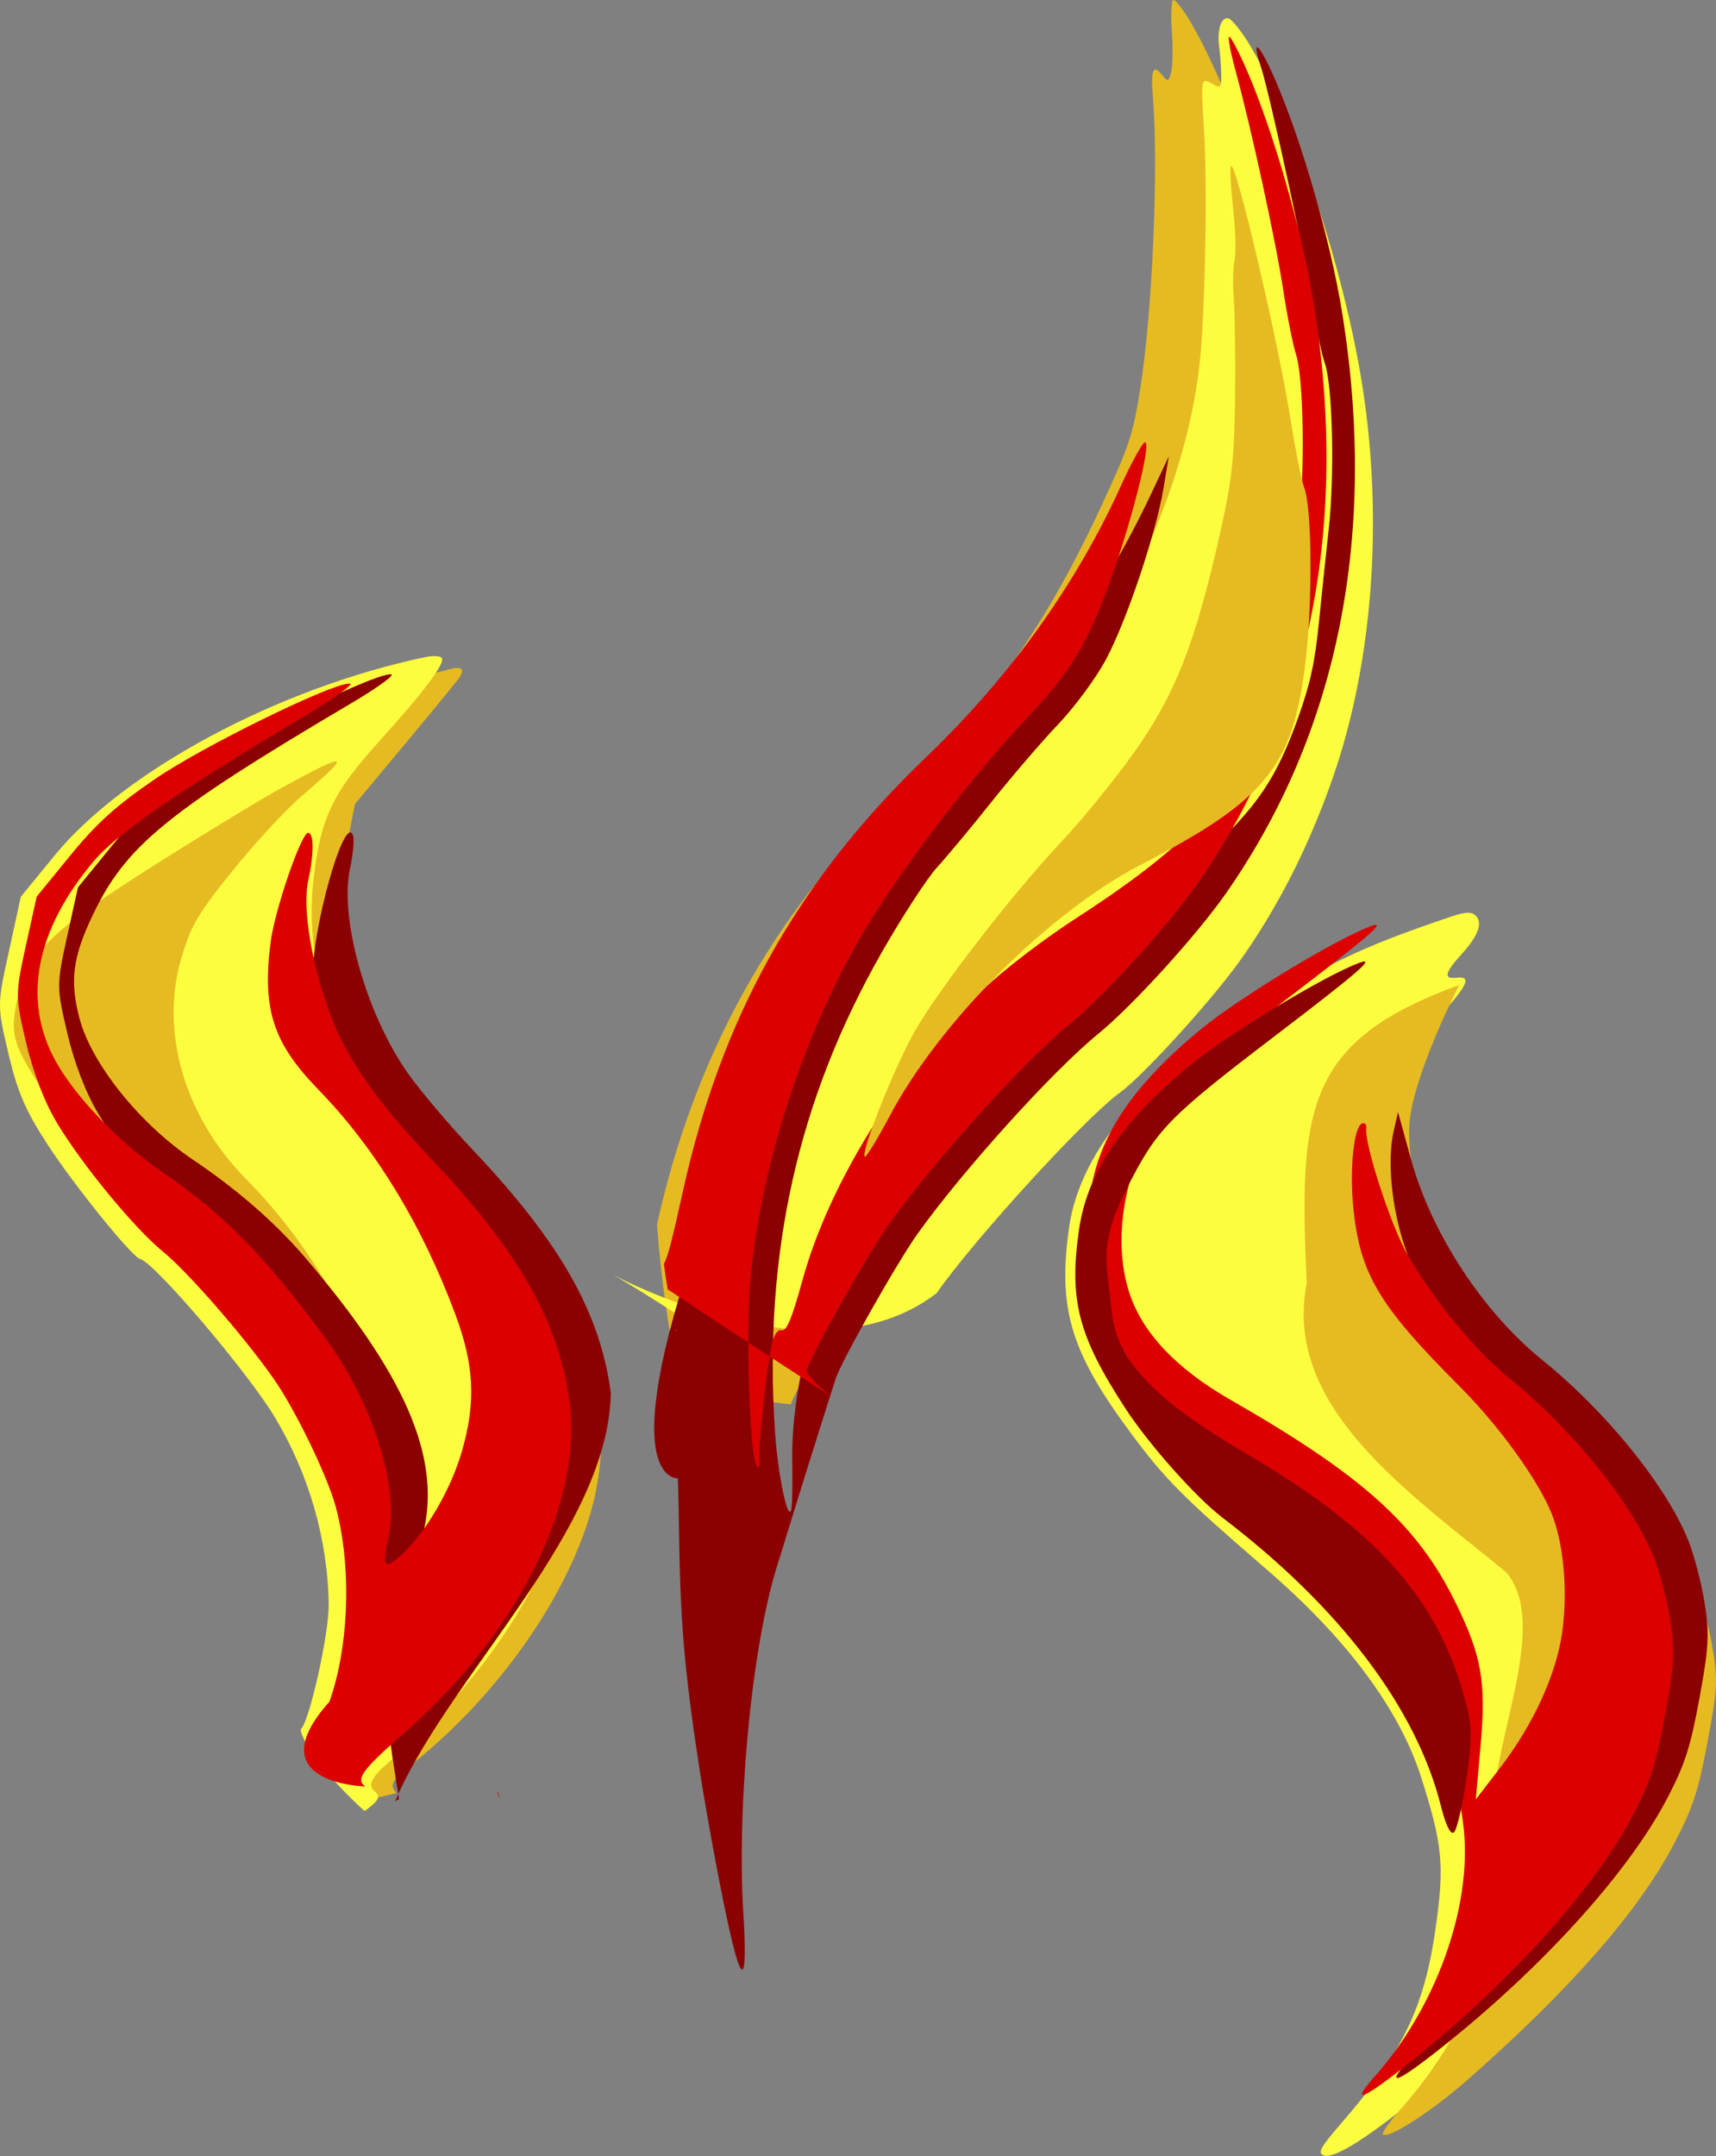
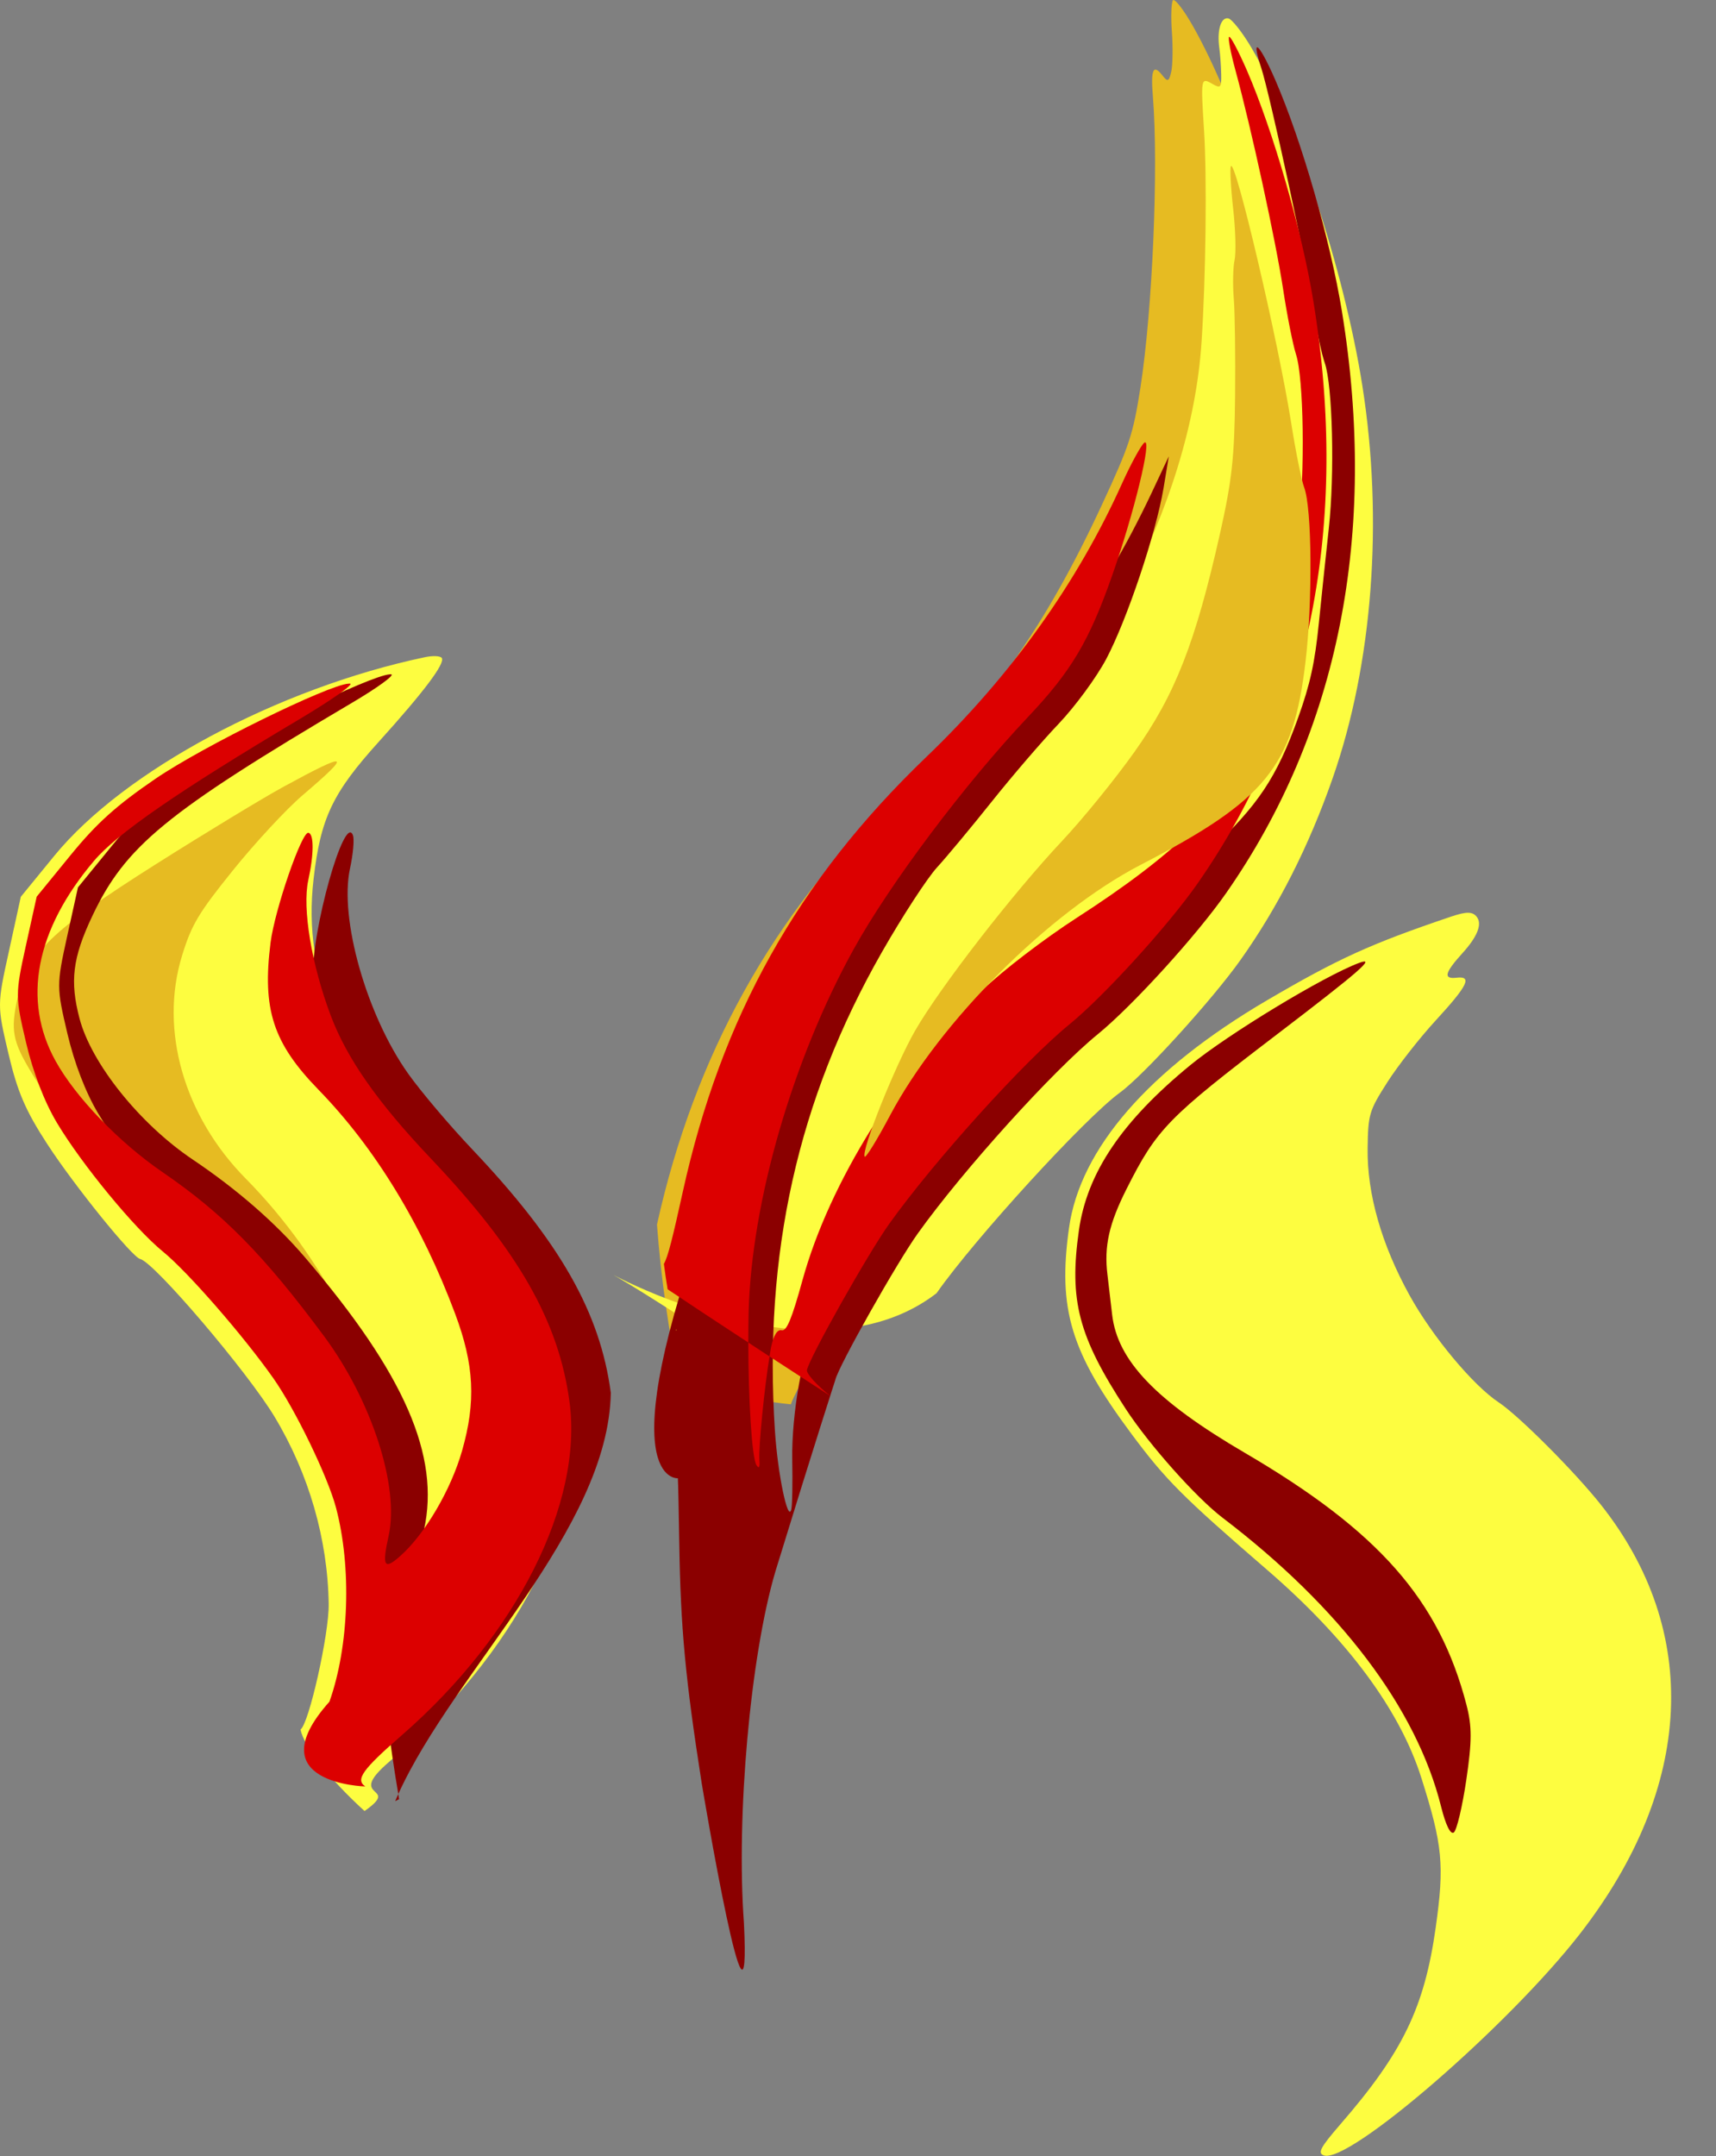
<svg xmlns="http://www.w3.org/2000/svg" xmlns:ns1="http://sodipodi.sourceforge.net/DTD/sodipodi-0.dtd" xmlns:ns2="http://www.inkscape.org/namespaces/inkscape" id="svg9292" ns1:docname="flames-0.1.svg" viewBox="0 0 344.18 432.3" ns1:version="0.32" version="1.0" ns2:output_extension="org.inkscape.output.svg.inkscape" ns2:version="0.45.1" ns1:docbase="/home/marco/svg/2007">
  <rect x="0" y="0" width="344.18" height="432.3" fill="#808080" stroke="none" />
  <ns1:namedview id="base" bordercolor="#666666" ns2:pageshadow="2" ns2:window-y="45" pagecolor="#ffffff" ns2:window-height="597" ns2:zoom="0.175" ns2:window-x="4" borderopacity="1.0" ns2:current-layer="layer1" ns2:cx="219.85937" ns2:cy="411.31926" ns2:window-width="791" ns2:pageopacity="0.0" ns2:document-units="px" />
  <g id="layer1" ns2:label="Livello 1" ns2:groupmode="layer" transform="translate(86.359 236.99)">
    <g id="g9521" transform="translate(-35.714 7.143)">
-       <path id="path9386" style="fill:#e6bb22" d="m41.174-110.2c-0.382-0.02-0.864 0.06-1.5 0.22-15.064 3.84-20.048 5.45-30.187 9.81-6.533 2.81-16.777 8.316-22.782 12.219-9.249 6.012-12.065 8.479-18.437 16.281l-7.531 9.219-2.188 10c-2.2 9.988-2.224 10.028 0.375 20.469 1.728 6.938 3.947 12.57 6.563 16.75 4.714 7.534 16.102 20.803 23.531 27.406 6.332 5.629 17.252 19.447 23.219 29.375 9.056 15.07 12.358 30.165 9.968 45.656-2.103 11.459-1.387 21.155 1.219 29.375 1.836-0.32 3.673-0.72 5.469-1.22-1.622-1.6-0.796-2.67 3.375-6 18.085-14.442 32.66-36 36.5-53.998 4.396-20.604-3.633-40.236-26.531-64.782-14.711-15.768-21.364-27.413-24.407-42.625-1.585-7.926-1.558-9.34 0.5-19.718l2.219-11.157 6.438-7.718c6.71-8.028 11.946-14.372 14.125-17.122 1.22-1.55 1.209-2.39 0.062-2.44z" />
      <path id="path9390" ns1:nodetypes="cscccssssscccssssssc" style="fill:#fdfd40" d="m36.75-112.57c-0.626-0.03-1.407 0.05-2.219 0.22-29.429 6.2-60.331 22.753-74.281 39.81l-6.719 8.219-2.375 10.875c-2.38 10.808-2.379 10.918-0.125 20.5 1.804 7.667 3.39 11.419 7.813 18.218 5.425 8.34 17.017 22.677 18.625 23.032 2.786 0.613 21.507 22.58 26.968 31.656 6.878 11.43 10.662 24.567 10.844 37.562 0.084 5.983-3.976 24.048-5.656 25.128 0.722 3.42 5.558 9.68 12.844 16.34 7.593-5.31-4.051-2.15 4.906-9.84 25.28-21.435 40.031-50.001 36.844-71.346-2.518-16.866-9.592-29.387-27.406-48.5-11.625-12.473-16.428-19.162-20.063-27.969-4.306-10.434-5.65-19.236-4.5-29.219 1.406-12.202 3.778-17.224 13.031-27.469 9.094-10.067 13.381-15.757 12.688-16.847-0.138-0.21-0.593-0.34-1.219-0.37z" />
      <path id="path9382" style="fill:#e6bb22" d="m6.242-86.395c-4.16 2.268-15.689 9.26-25.62 15.538-20.992 13.27-25.777 17.907-27.757 26.894-1.409 6.396-1.003 8.583 2.746 14.814 3.369 5.598 4.246 6.337 19.139 16.128 25.811 16.969 40.852 33.74 46.048 51.342 1.665 5.639 1.733 5.716 2.412 2.714 2.413-10.663-8.736-32.842-24.539-48.819-12.442-12.579-17.38-29.831-12.803-44.737 1.906-6.21 3.31-8.558 10.269-17.184 4.433-5.494 10.69-12.232 13.904-14.973 10.055-8.575 9.357-8.891-3.799-1.717z" />
      <path id="path9366" style="fill:#8b0000" d="m27.522-108.92c-3.997 0.23-29.171 12.565-38.687 19.058-7.854 5.36-11.802 8.917-17.031 15.313l-6.813 8.344-2.187 9.906c-2.121 9.627-2.106 10.162 0.062 19.375 1.412 6 3.682 11.876 6.188 16.062 4.98 8.324 15.532 21.155 21.25 25.813 4.998 4.072 16.135 16.819 22.187 25.406 4.364 6.193 10.888 19.713 12.531 25.938-0.787 18.507 0.938 40.106 4.219 59.285 11.313-24.893 42.144-53.063 42.625-80.442-2.142-16.132-10.219-30.304-27.844-48.875-4.467-4.707-10.225-11.501-12.781-15.093-8.355-11.742-13.864-31.136-11.687-41.157 0.619-2.851 0.89-5.839 0.593-6.656-1.677-4.623-8.4 19.336-8.031 28.625 0.364 9.157 2.081 12.811 9.594 20.656 3.601 3.761 8.528 9.645 10.937 13.063 7.246 10.278 16.995 29.921 19.188 38.625 1.967 7.806 1.968 8.415-0.25 18.375-2.127 9.55-2.649 10.723-6.938 16.281-5.162 6.69-9.438 10.865-10.812 10.563-0.501-0.111-0.255-3.228 0.562-6.938 3.269-14.838-3.906-31.279-23.812-54.562-5.958-6.969-13.603-13.654-22.625-19.719-10.567-7.104-20.289-19.227-22.656-28.25-1.96-7.467-1.396-12.155 2.531-20.469 6.656-14.092 14.683-20.698 52.156-42.847 5.02-2.96 8.554-5.53 7.844-5.68-0.084-0.02-0.184-0.01-0.313 0zm1.719 224.5c-0.217 0.47-0.423 0.96-0.625 1.43 0.265-0.12 0.517-0.28 0.781-0.4-0.059-0.34-0.098-0.69-0.156-1.03z" />
      <path id="path9374" ns1:nodetypes="cscccsssssccssssssssssssssssssc" style="fill:#dc0000" d="m19.277-107.06c-4.02 0.22-29.142 12.525-38.719 19.06-7.854 5.359-11.802 8.917-17.031 15.312l-6.813 8.344-2.187 9.906c-2.121 9.628-2.105 10.162 0.062 19.376 1.412 5.999 3.683 11.875 6.188 16.062 4.98 8.323 15.532 21.154 21.25 25.812 4.998 4.073 16.104 16.819 22.156 25.407 4.364 6.192 10.919 19.713 12.563 25.937 3.166 11.994 2.627 27.808-1.313 38.906-14.734 16.468 7.188 16.998 7.188 16.998-2.027-1.39-0.583-3.38 7.437-10.37 22.966-20.035 36.225-46.411 33.531-66.69-2.142-16.132-10.219-30.304-27.843-48.875-10.669-11.241-16.816-20.021-20.063-28.656-3.848-10.234-5.719-21.484-4.5-27.094 1.155-5.317 1.158-9.283 0.031-9.531-1.337-0.295-6.765 15.468-7.593 22.031-1.694 13.41 0.508 20.129 9.626 29.5 11.381 11.699 20.738 27.081 27.406 44.937 3.823 10.238 4.192 17.614 1.375 27.469-2.232 7.808-7.442 16.683-12.375 21.063-3.272 2.904-3.703 2.108-2.344-4.063 2.176-9.879-3.401-27.1-12.937-39.969-12.093-16.317-20.274-24.614-32.438-32.937-8.707-5.958-17.427-15.027-21.437-22.281-6.735-12.183-4.021-26.262 7.718-40.125 4.644-5.484 16.941-13.972 41.156-28.375 6.344-3.774 10.948-6.994 10.219-7.154-0.084-0.02-0.183-0.01-0.312 0z" />
      <path id="path9380" style="fill:#e6bb22" d="m40.025 119.85s14.808-6.71 0 0z" />
-       <path id="path9372" style="fill:#dc0000" d="m49.58 116.37c-0.291-1.58-0.968-1.81 0 0z" />
    </g>
    <g id="g9542" transform="translate(-31.429 -81.429)">
      <path id="path9408" style="fill:#e6bb22" d="m180.37-155.55c-0.03 0.01-0.04 0.03-0.06 0.06-0.32 0.52-0.41 3.4-0.19 6.41 0.22 3 0.16 6.53-0.12 7.84-0.45 2.02-0.72 2.17-1.75 0.84-1.89-2.42-2.4-1.29-1.94 4.28 1.14 14.11-0.08 42.697-2.5 58.254-1.46 9.373-2.22 11.646-7.66 23.375-11.46 24.725-22.79 40.724-41.81 58.937-24.2 23.168-39.962 51.544-47.501 85.532 0.824 10.842 2.33 21.372 4.469 31.442 12.52 3.78 22.402 4.59 22.402 4.59 0.5-2.25 12.66-23.55 16.54-28.97 8.85-12.379 31.46-37.225 36-39.562 3.32-1.716 19.23-19.397 25.53-28.375 22.78-32.484 30.72-71.988 23.43-116.81-3.32-20.453-12.39-47.643-20.84-62.563-1.8-3.18-3.53-5.45-4-5.28z" />
      <path id="path9416" ns1:nodetypes="csssssscccssssssc" style="fill:#fdfd40" d="m191.2-151.9c-1.34 0.03-2.03 2.58-1.57 5.97 0.19 1.35 0.35 3.74 0.38 5.35 0.05 2.59-0.13 2.79-1.78 1.84-2.32-1.34-2.33-1.22-1.66 9.41 0.59 9.42 0.36 29.2-0.5 42.308-2.11 32.371-21.83 69.979-51 97.187-23.79 22.196-37.739 46.637-46.811 82.125l-4.5 17.56c-44.723-29.22 17.071 18.67 49.161-6.12 7.64-10.923 29.83-35.182 36.78-40.221 4.68-3.395 18.51-18.597 24.18-26.594 7.56-10.648 13.7-22.767 18.47-36.406 8.04-22.971 10.22-51.689 5.97-78.719-3.62-23-13.38-52.71-22.25-67.78-1.81-3.07-3.89-5.71-4.62-5.88-0.1-0.02-0.16-0.03-0.25-0.03z" />
      <path id="path9392" ns1:nodetypes="csssssssssssssssssscccscscccscccsssssscccc" style="fill:#8b0000" d="m197.25-146.07c-0.35-0.05-0.15 1.25 0.78 4.1 1.79 5.47 9.68 41.93 10.72 49.528 0.48 3.484 1.39 7.827 2.03 9.656 1.58 4.527 2 22.41 0.81 33.157-0.53 4.844-1.43 13.407-2 19.031-0.79 7.875-1.74 12.223-4.15 18.937-4.32 12.033-7.97 17.51-17.97 26.907-9.31 8.742-9.66 9.022-18.78 14.437-25.61 15.206-50.01 47.072-57.13 74.597-1.38 5.33-2.95 9.72-3.53 9.78-1.78 0.19-4.23 14.05-4.06 23.03 0.09 4.7 0.01 9.2-0.19 10-0.67 2.72-2.71-7.04-3.28-15.72-2.325-35.518 4.58-66.467 21.44-95.999 4.14-7.254 9.13-14.892 11.06-17 1.93-2.109 6.89-8.066 11-13.219 4.11-5.153 10.14-12.173 13.41-15.594 3.26-3.421 7.55-9.243 9.53-12.969 4.17-7.88 9.93-25.025 11.5-34.25l1.06-6.406-3.5 7.438c-10.02 21.177-22.65 38.721-39.47 54.843-17.09 16.381-29.57 33.982-38.311 54.219-2.005 6.398-4.22 12.509-6.657 18.219-0.009 0.021-0.022 0.041-0.031 0.062-1.436 4.748-2.7 9.636-3.812 14.688-20.951 56.718-6.688 55.438-6.688 55.438 0.063 0.98 0.185 6.84 0.281 13.03 0.263 16.91 1.209 27.11 4.5 48.13 0.384 2.34 9.993 59.3 8.469 28-1.586-21.39 1.296-53.55 6.309-70.47 8.01-26.09 12.03-38.44 12.03-38.44 0.58-2.63 12.28-23.4 16.54-29.344 9.07-12.679 27.05-32.575 36.09-39.938 6.94-5.655 19.86-19.843 25.78-28.344 22.54-32.325 30.44-72.025 23.19-116.59-2.3-14.154-8.04-34.104-13.34-46.344-1.83-4.21-3.18-6.53-3.63-6.6zm-116.38 257.19c-0.087 0.02-0.163 0.04-0.25 0.06-0.004-0.31 0.147-0.03 0.25-0.06z" />
      <path id="path9400" style="fill:#dc0000" d="m191.6-148.18c-0.27 0.18 0.3 3.17 1.25 6.66 3.18 11.64 8.1 34.26 9.57 43.904 0.79 5.244 1.96 11.15 2.59 13.094 1.56 4.797 1.83 23.505 0.5 35.156-0.6 5.245-1.52 13.572-2.03 18.531-0.99 9.478-2.77 15.692-7.25 25.313-5.31 11.379-15.72 21.443-35.16 33.968-6.51 4.198-14.93 10.641-18.72 14.313-17.04 16.523-30.93 38.823-36.31 58.311-2.16 7.83-3.19 10.32-4.19 10.1-0.88-0.2-1.59 0.93-2.122 3.37-0.11 0.5-0.193 1.16-0.313 1.88 3.955 2.58 7.845 5.11 12.255 7.96-2.78-2.18-4.91-4.55-4.75-5.25 0.57-2.62 12.27-23.395 16.53-29.34 9.07-12.678 27.05-32.574 36.09-39.937 6.94-5.655 19.86-19.843 25.78-28.344 22.54-32.325 30.44-72.025 23.19-116.59-2.3-14.159-8.04-34.109-13.34-46.349-1.69-3.88-3.3-6.92-3.57-6.75zm-92.185 264.6c-1.376-0.9-2.926-1.92-4.25-2.79-0.005 11.38 0.709 23.14 1.625 24.57 0.51 0.79 0.707 0.45 0.594-1.03-0.199-2.63 1.048-14.84 2.031-20.75zm-4.25-2.79c0.001-2.13 0.007-4.24 0.063-6.28 0.607-22.089 8.852-50.514 21.062-72.591 7.28-13.163 22.34-33.206 34.97-46.563 8.68-9.178 12.25-15.184 16.87-28.343 4.4-12.517 8.11-27.767 6.47-26.657-0.59 0.404-2.62 4.058-4.47 8.157-9.05 20.082-22.31 38.608-39.31 54.906-25.74 24.682-41.081 52.09-48.811 87.187-2.002 9.091-2.957 12.985-3.781 14.407 0.229 1.727 0.46 3.417 0.75 5.097 4.883 3.27 10.328 6.84 16.187 10.68z" />
      <path id="path9384" style="fill:#e6bb22" d="m192.4-113.79c0.48 4.27 0.61 8.93 0.29 10.36-0.31 1.43-0.39 4.907-0.16 7.722s0.34 11.689 0.26 19.721c-0.12 12.139-0.63 16.779-3.04 27.488-4.92 21.854-8.99 32.229-17.14 43.702-3.86 5.433-10.37 13.445-14.47 17.804-9.96 10.598-24.54 29.41-29.54 38.116-4 6.979-10.85 24.065-10.1 25.23 0.21 0.332 2.48-3.356 5.05-8.194 10-18.865 31.92-40.794 50.31-50.318 25.16-13.031 30.54-19.637 33.05-40.624 1.45-12.143 1.31-30.901-0.26-35.044-0.53-1.383-1.71-7.241-2.62-13.018-2.6-16.407-11.17-52.885-12.07-51.395-0.23 0.38-0.04 4.19 0.44 8.45z" />
    </g>
    <g id="g9535" transform="matrix(.997 -.077 .077 .997 -130.1 7.667)">
      <path id="path1928" style="fill:#fdfd40" d="m343.64-34.438c0.98 1.528-0.2 3.947-3.41 6.977-3.91 3.693-4.32 4.956-1.58 4.849 3.21-0.125 2.12 1.737-4.82 8.202-3.5 3.263-8.3 8.502-10.66 11.642-4.07 5.415-4.33 6.084-4.95 12.914-0.82 9.09 1.3 19.448 6.14 30.055 3.92 8.581 11.31 18.977 16.17 22.749 3.76 2.919 14.11 15.019 18.82 22 18.12 26.87 14.26 57.81-10.65 85.33-15.68 17.32-49.95 42.65-54.78 40.5-1.27-0.57-0.59-1.63 3.79-5.97 13.56-13.39 18.6-22.02 22.09-37.83 2.74-12.42 2.67-16.36-0.55-30.16-3.24-13.89-12.63-28.84-27.55-43.892-15.84-15.969-18.96-19.609-25.04-29.244-10.96-17.358-12.92-26.156-9.38-42.263 3.44-15.676 18.43-30.43 43.13-42.456 14.85-7.228 21.59-9.684 38.03-13.865 3.22-0.818 4.45-0.708 5.2 0.462z" />
-       <path id="path9346" ns1:nodetypes="ccssssssssssccc" style="fill:#e6bb22" d="m339.07-21.12s-10.45 16.925-12.09 26.822c-1.21 8.339 1.01 21.117 5.39 31.055 3.98 9.016 12.12 21.169 16.73 24.963 5.05 4.155 19.15 20.799 21.97 25.931 4.36 7.958 7.32 17.309 8.24 26.069 0.83 7.92 0.68 9.3-2.24 20.18-2.63 9.81-3.94 12.98-8.18 19.78-8.06 12.96-22.97 27.59-44.99 44.15-7.84 5.89-17.06 10.86-17.85 9.62-0.21-0.33 1.7-2.59 4.24-5.04 15.73-15.2 24.32-35.12 22.66-52.55-1.51-15.87 15.13-40.53 6.47-52.816-18.67-17.831-42.2-36.697-35.46-60.915 1.07-35.122 3.5-48.438 35.11-57.249z" />
-       <path id="path1918" style="fill:#8b0000" d="m326.72 12.948c2.93 15.134 12.02 31.68 23.22 42.251 11.95 11.283 22.78 27 26.33 38.196 0.97 3.083 2.02 8.885 2.33 12.895 0.49 6.27 0.13 8.93-2.51 18.9-2.56 9.64-3.9 12.93-7.87 19.32-8.67 13.95-26.71 31.19-47.66 45.55-10.75 7.37-13.88 8.45-8.02 2.77 10.11-9.79 17.32-22.6 20.12-35.73 0.97-4.57 1.65-9.79 1.5-11.59-0.23-2.9 0.25-3.75 4.16-7.28 9.42-8.51 17.27-21.04 19.46-31.04 3.94-18.001-1.87-34.39-18.62-52.543-8.67-9.388-13.05-16.49-15.05-24.354-2.01-7.95-2.19-17.43-0.43-23.135l1.18-3.835 1.86 9.625z" />
-       <path id="path1920" style="fill:#dc0000" d="m304.63-21.152c-15.47 10.015-23.36 15.77-25.83 18.833-9.27 11.516-13.32 26.3-10.4 37.901 2.04 8.081 8.27 15.729 18.5 22.687 25.3 17.223 35.45 27.884 41.89 44.021 4.4 11.03 4.92 16.32 2.83 28.8l-1.82 10.87 5.26-5.84c7.4-8.22 12.75-17.84 14.61-26.28 1.79-8.13 1.66-17.824-0.33-23.994-2.25-6.968-9.19-18.304-16.33-26.63-15.16-17.711-18.36-24.255-18.57-37.981-0.11-7.56 1.38-15.571 3.01-16.139 0.61-0.214 0.97 0.219 0.81 0.962-0.66 2.991 3.38 19.768 6.18 25.665 4.56 9.607 12.11 20.435 18.35 26.334 11.96 11.282 22.79 27 26.33 38.195 0.98 3.084 2.03 8.888 2.34 12.898 0.49 6.27 0.13 8.93-2.51 18.9-2.56 9.63-3.9 12.92-7.87 19.32-8.68 13.95-26.71 31.19-47.66 45.55-10.75 7.36-13.88 8.45-8.02 2.77 13.16-12.74 21.86-32.01 21.55-47.71-0.15-7.52-2.39-19.18-5.14-26.73-4.66-12.79-19.78-32.702-35.45-46.667-4.97-4.428-13.52-15.666-17.65-23.196-8.38-15.284-9.71-22.573-6.63-36.472 2.52-11.377 10.27-21.151 24.87-31.335 8.05-5.616 28.02-15.697 35.21-17.779 3.76-1.088 0.1 1.64-17.53 13.047z" />
      <path id="path9330" style="fill:#8b0000" d="m301.78-14.009c-23.08 14.943-25.4 16.979-32.37 28.488-4.07 6.725-5.42 11.117-5.17 16.877 0.09 1.99 0.23 5.619 0.32 8.064 0.35 9.291 7.44 17.921 24.38 29.667 25.57 17.731 36.62 32.413 40.45 53.783 0.79 4.4 0.56 7.38-1.19 15.06-1.2 5.26-2.68 9.9-3.3 10.29-0.7 0.45-1.51-1.58-2.16-5.41-3.39-19.99-17.12-41.37-39.24-61.084-4.96-4.428-13.51-15.666-17.65-23.196-8.38-15.285-9.71-22.573-6.63-36.472 2.52-11.377 10.28-21.151 24.87-31.335 8.06-5.617 28.02-15.697 35.22-17.78 3.76-1.087 0.09 1.639-17.53 13.048z" />
    </g>
  </g>
</svg>